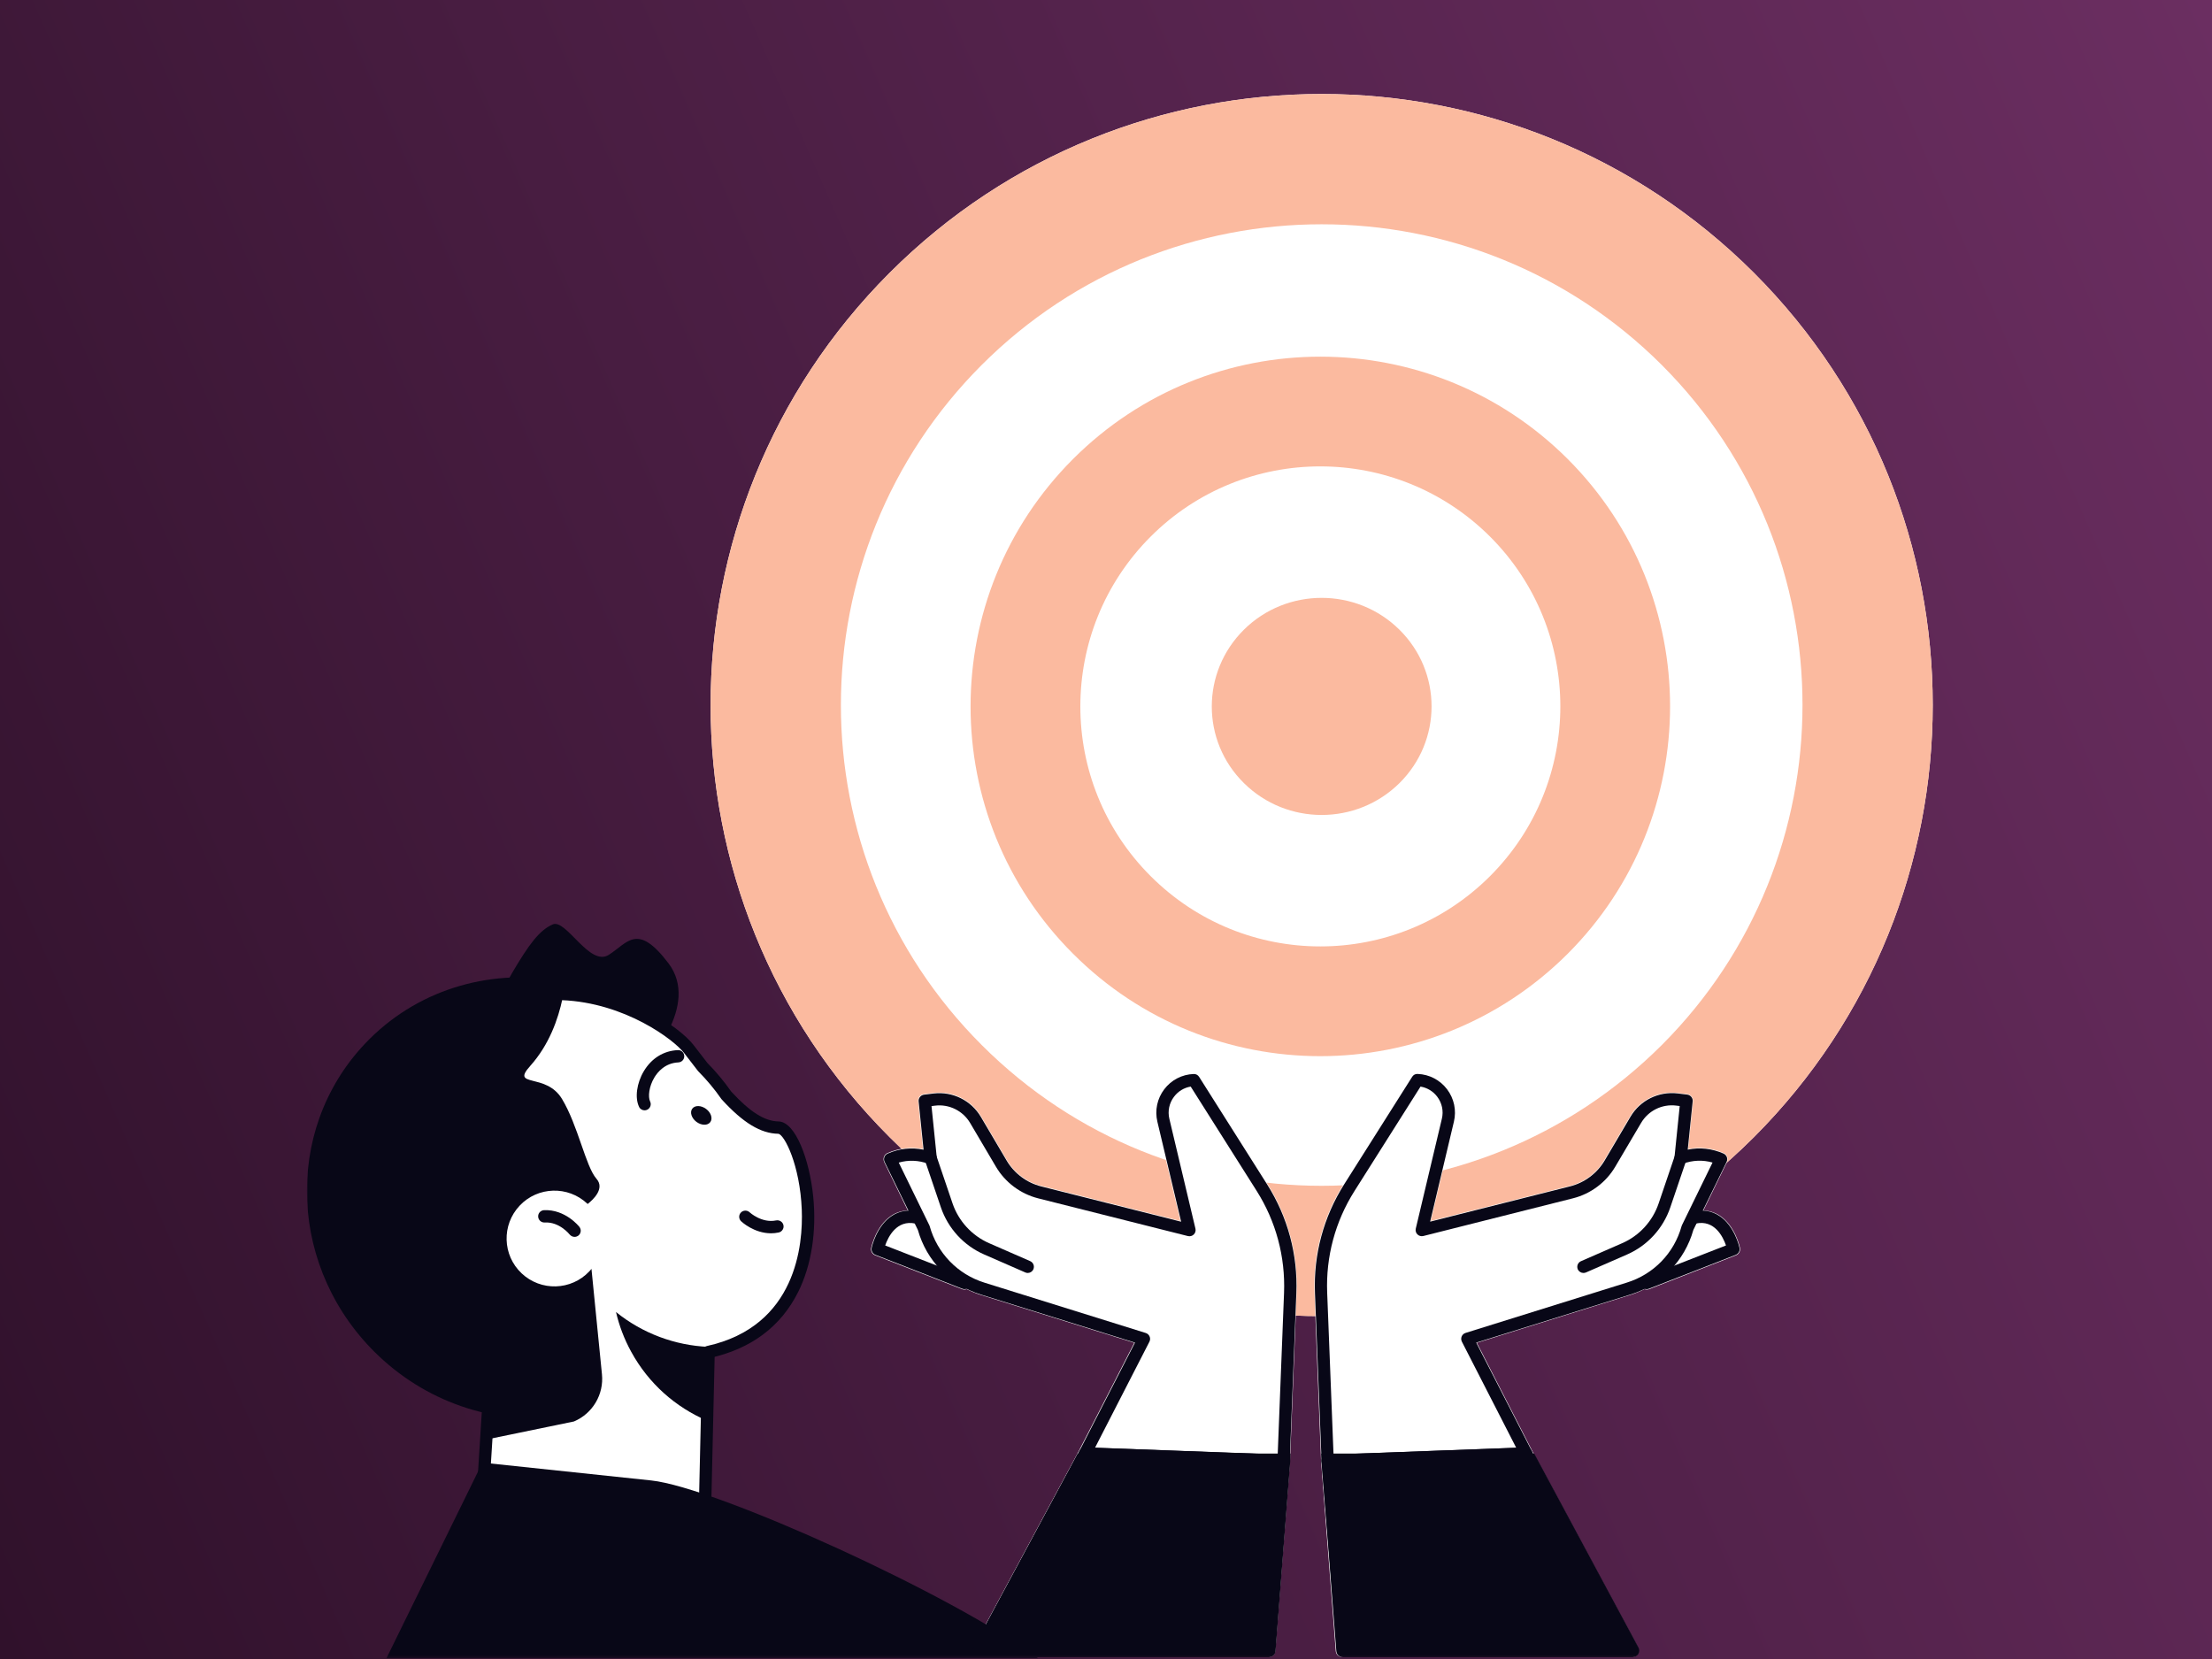
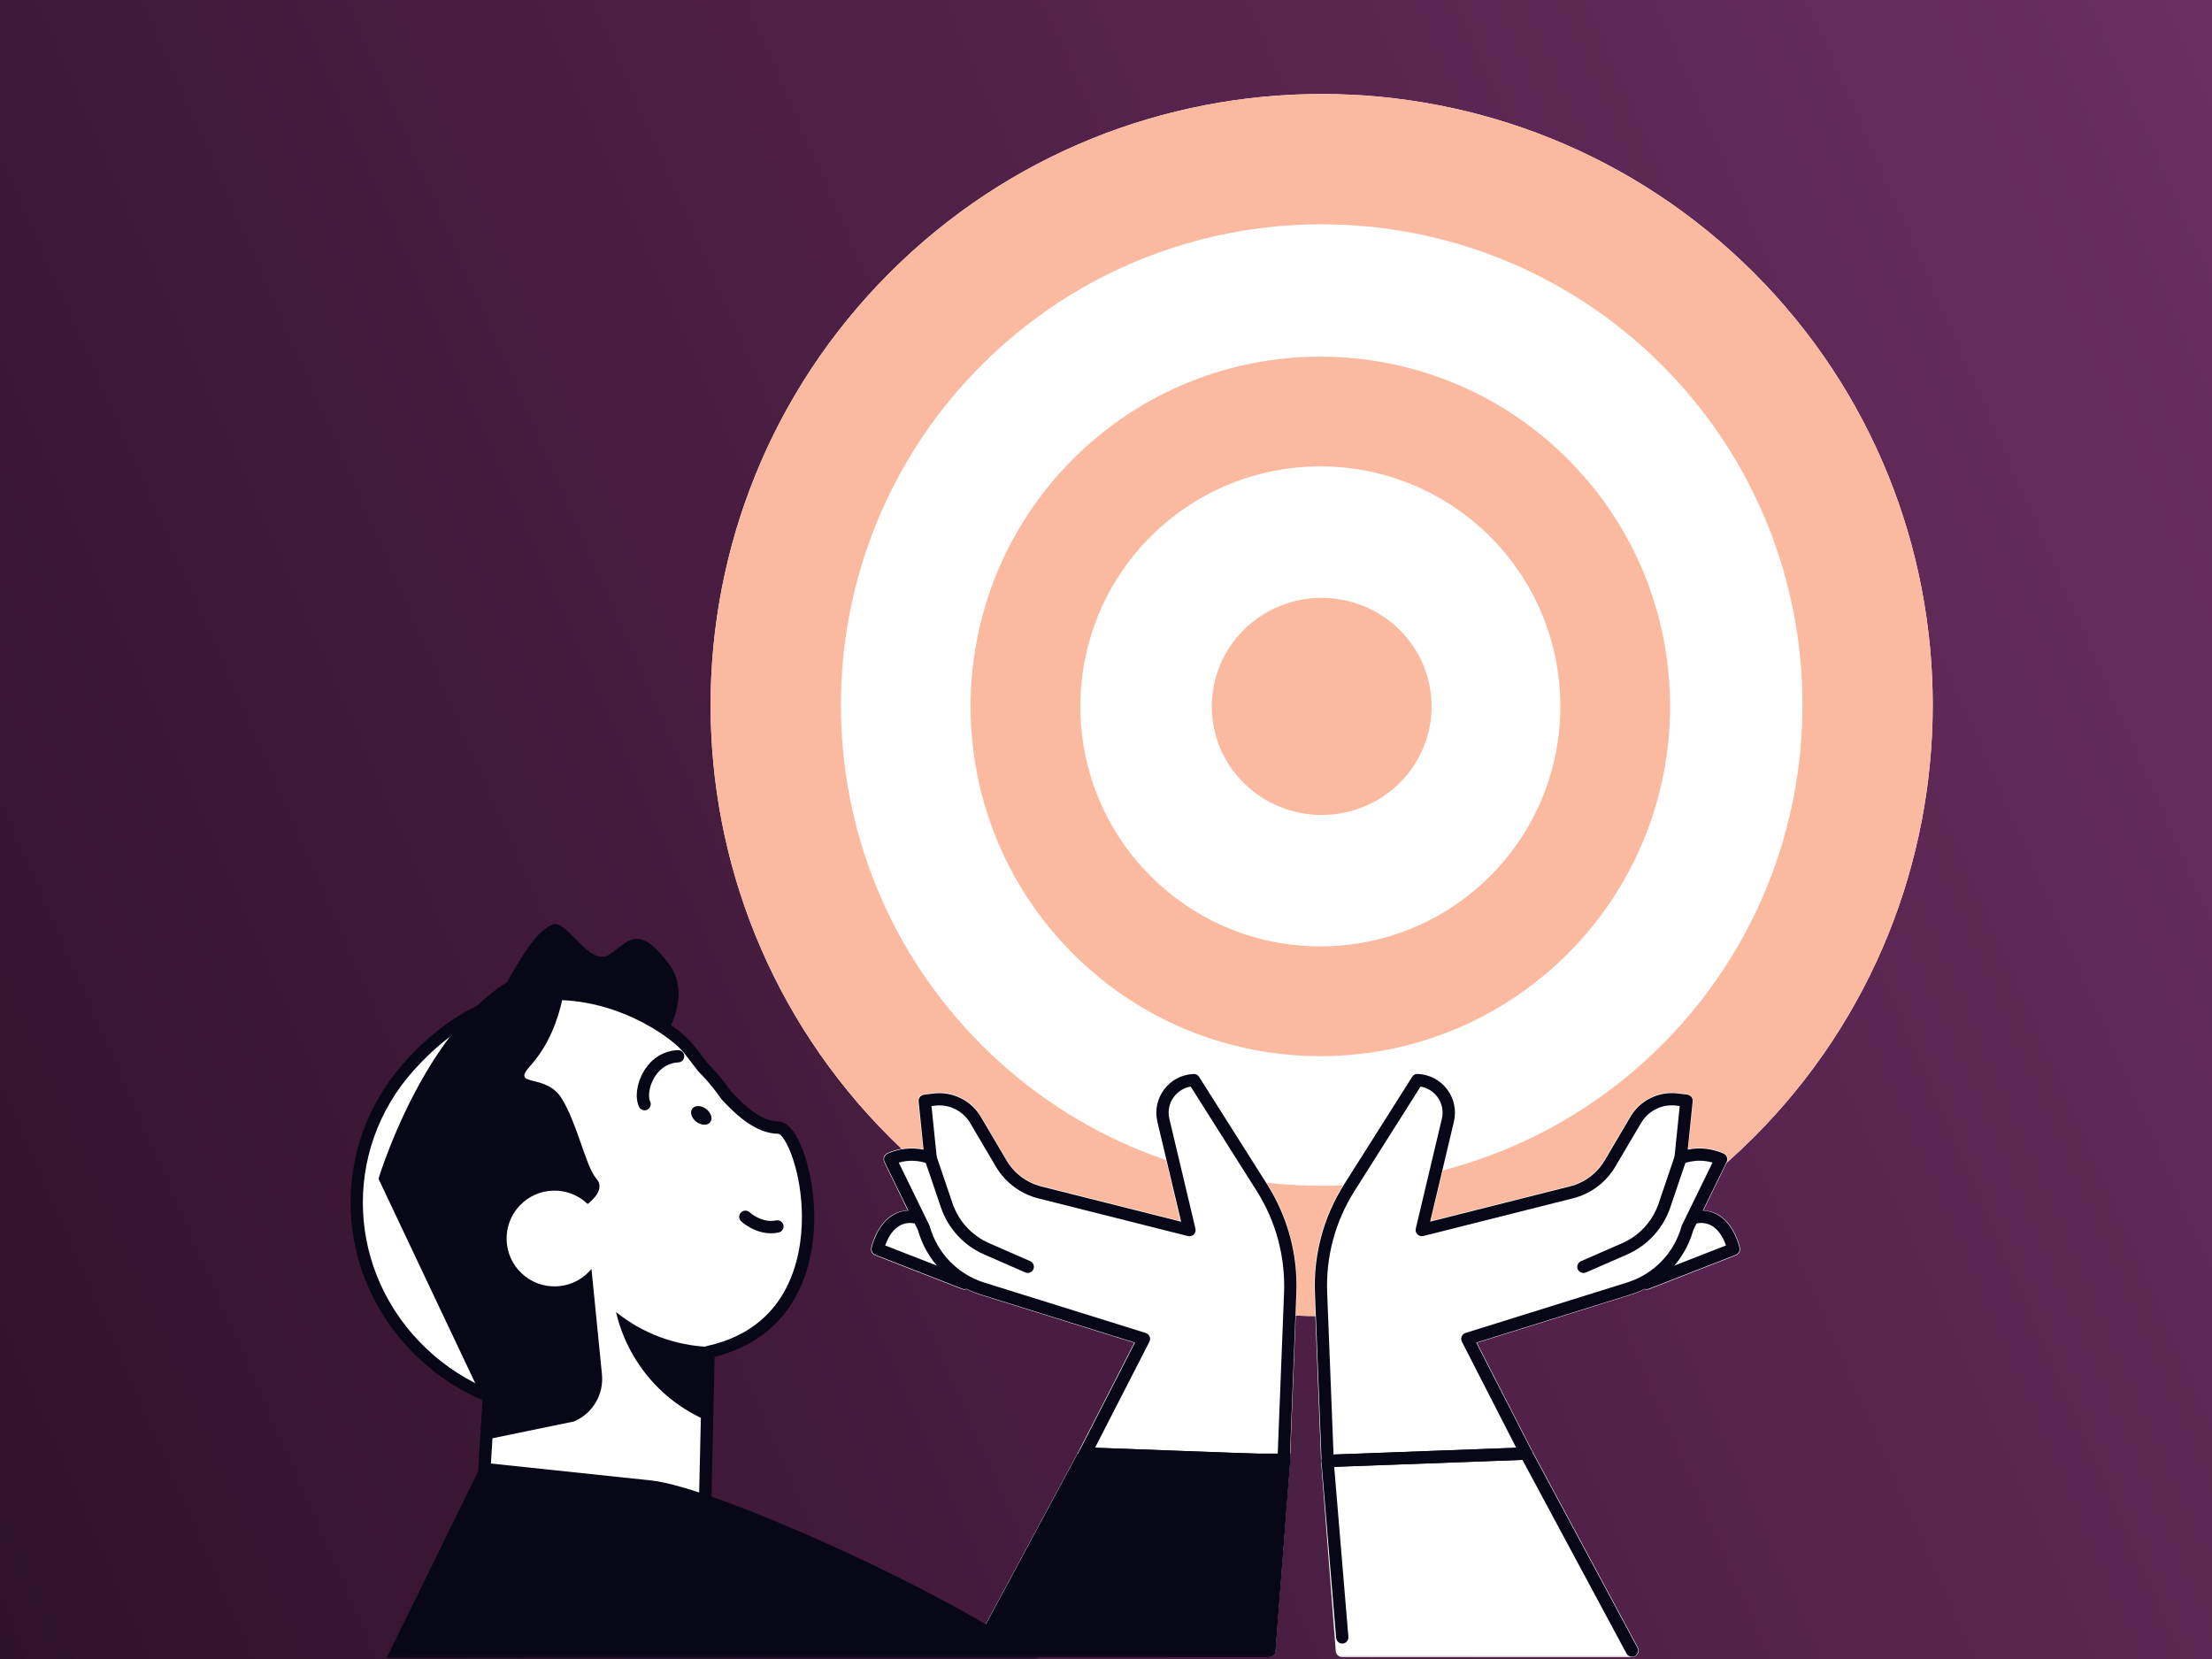
<svg xmlns="http://www.w3.org/2000/svg" width="800" height="600" viewBox="0 0 800 600" fill="none">
  <rect x="0" y="0" width="800" height="600" fill="#808080" stroke="none" />
  <rect width="800" height="600" fill="url(#paint0_linear_590_293)" />
  <path d="M321.74 98.679C407.979 12.44 547.968 12.44 634.324 98.679C720.633 185.011 720.469 324.991 634.37 411.228C547.968 497.536 408.026 497.63 321.74 411.274C235.385 324.992 235.455 185.011 321.74 98.679Z" fill="white" />
  <path d="M388.081 166.011C437.447 116.651 517.552 116.651 566.989 166.011C616.379 215.416 616.309 295.546 567.012 344.905C517.552 394.309 437.447 394.355 388.081 344.928C338.644 295.546 338.691 215.416 388.081 166.011ZM416.141 316.86C450.045 350.775 505.001 350.752 538.929 316.836C572.764 282.968 572.81 227.971 538.906 194.079C504.978 160.21 449.999 160.21 416.141 194.079C382.259 227.995 382.236 282.968 416.141 316.86Z" fill="#FBBA9F" />
  <path d="M321.74 98.679C407.979 12.44 547.968 12.44 634.324 98.679C720.633 185.011 720.469 324.991 634.37 411.228C547.968 497.536 408.026 497.63 321.74 411.274C235.385 324.992 235.455 185.011 321.74 98.679ZM355.044 377.941C422.931 445.868 533.04 445.821 601.044 377.918C668.815 310.059 668.908 199.92 600.997 131.991C533.04 64.156 422.907 64.156 355.044 131.991C287.18 199.92 287.11 310.059 355.044 377.941Z" fill="#FBBA9F" />
  <path d="M449.897 227.719C465.403 212.398 490.573 212.398 506.102 227.719C521.63 243.04 521.607 267.911 506.125 283.233C490.573 298.577 465.426 298.577 449.897 283.233C434.369 267.935 434.392 243.064 449.897 227.719Z" fill="#FBBA9F" />
  <mask id="mask0_590_293" style="mask-type:luminance" maskUnits="userSpaceOnUse" x="111" y="56" width="578" height="544">
    <path d="M110.997 56H688.312V599.711H110.997V56Z" fill="white" />
  </mask>
  <g mask="url(#mask0_590_293)">
    <path d="M485.949 428.256L510.561 389.344C511.007 388.63 511.766 388.206 512.681 388.228C516.943 388.384 520.87 390.415 523.458 393.829C526.046 397.218 526.961 401.547 525.98 405.697L517.456 441.577L567.817 428.881C572.972 427.587 577.479 424.217 580.179 419.621L589.528 403.778C593.076 397.776 599.837 394.429 606.732 395.277L610.213 395.701C611.507 395.857 612.444 397.017 612.31 398.334L610.547 415.56C614.854 414.712 619.317 415.225 623.4 417.032C624.002 417.3 624.449 417.791 624.672 418.393C624.895 418.996 624.85 419.688 624.583 420.268L616.059 437.762C618.156 437.873 620.12 438.453 621.883 439.591C627.55 443.273 629.224 450.971 629.291 451.283C629.536 452.421 628.911 453.582 627.818 454.006L596.445 466.233C596.155 466.345 595.865 466.39 595.575 466.39C595.285 466.39 595.017 466.323 594.749 466.233C593.143 467.037 591.492 467.751 589.751 468.286L534.124 485.646L554.072 524.583L592.34 595.808C592.741 596.544 592.719 597.459 592.295 598.173C591.871 598.887 591.09 599.333 590.242 599.333H485.481C484.231 599.333 483.182 598.373 483.093 597.124L477.783 528.51C477.783 528.488 477.783 528.488 477.783 528.466C477.783 528.443 477.783 528.443 477.783 528.421L475.395 467.684C474.815 453.716 478.474 440.082 485.949 428.256Z" fill="white" />
    <path d="M480.148 530.585C480.17 530.585 480.193 530.585 480.237 530.585L552.042 527.93C552.801 527.908 553.492 527.484 553.894 526.837C554.273 526.19 554.296 525.364 553.961 524.695L533.901 485.579L589.707 468.175C600.797 464.716 609.276 455.992 612.422 444.835L624.449 420.223C624.717 419.688 624.739 419.041 624.538 418.483C624.337 417.925 623.891 417.456 623.356 417.211C619.228 415.381 614.72 414.89 610.392 415.783L612.177 398.334C612.311 397.129 611.44 396.036 610.213 395.879L606.732 395.455C599.882 394.652 593.188 397.932 589.685 403.89L580.335 419.732C577.613 424.351 573.061 427.743 567.862 429.059L517.233 441.823L525.824 405.675C526.806 401.569 525.891 397.307 523.347 393.938C520.803 390.591 516.921 388.56 512.703 388.404C511.856 388.36 511.164 388.761 510.74 389.431L486.128 428.345C478.675 440.149 475.016 453.738 475.574 467.684L477.961 528.421C477.961 529.648 478.966 530.585 480.148 530.585ZM548.36 523.601L482.29 526.056L479.992 467.528C479.479 454.497 482.893 441.778 489.877 430.733L513.752 392.979C516.14 393.38 518.282 394.652 519.777 396.616C521.517 398.914 522.142 401.815 521.473 404.604L512.034 444.344C511.856 445.103 512.079 445.906 512.636 446.441C513.194 446.999 513.998 447.2 514.756 447.022L568.956 433.366C575.315 431.759 580.849 427.609 584.173 421.964L593.523 406.121C596.133 401.703 601.087 399.226 606.197 399.851L607.491 400.007L605.594 418.572C605.505 419.353 605.84 420.112 606.464 420.58C607.089 421.049 607.915 421.16 608.629 420.893C612.132 419.576 615.858 419.442 619.362 420.446L608.339 443.028C608.272 443.139 608.227 443.273 608.183 443.407C605.483 453.202 598.075 460.856 588.368 463.868L530.019 482.076C529.394 482.277 528.881 482.745 528.635 483.348C528.39 483.95 528.412 484.642 528.702 485.222L548.36 523.601Z" fill="#080717" />
    <path d="M572.683 460.386C572.973 460.386 573.285 460.32 573.575 460.208L588.436 453.715C595.8 450.502 601.489 444.298 604.078 436.69L609.902 419.531C610.303 418.37 609.678 417.098 608.518 416.697C607.336 416.295 606.086 416.92 605.684 418.103L599.861 435.261C597.674 441.688 592.876 446.932 586.651 449.631L571.79 456.124C570.652 456.615 570.139 457.932 570.63 459.07C571.009 459.896 571.835 460.386 572.683 460.386Z" fill="#080717" />
    <path d="M595.557 466.232C595.825 466.232 596.093 466.188 596.36 466.076L627.733 453.849C628.76 453.447 629.34 452.376 629.117 451.305C629.05 450.992 627.376 443.339 621.775 439.702C619.031 437.917 615.862 437.403 612.382 438.14C611.177 438.408 610.418 439.59 610.663 440.795C610.931 442 612.091 442.781 613.319 442.513C620.057 441.063 623.114 447.221 624.23 450.435L594.754 461.926C593.616 462.372 593.036 463.666 593.482 464.804C593.817 465.697 594.665 466.232 595.557 466.232Z" fill="#080717" />
    <path d="M590.24 599.198C590.597 599.198 590.954 599.109 591.289 598.931C592.382 598.351 592.784 596.989 592.204 595.918L553.914 524.649C553.512 523.891 552.731 523.422 551.861 523.467L480.056 526.122C479.454 526.144 478.874 526.412 478.472 526.881C478.07 527.327 477.87 527.93 477.914 528.554L483.225 592.371C483.336 593.598 484.407 594.535 485.635 594.401C486.862 594.29 487.777 593.218 487.665 591.991L482.533 530.518L550.611 527.996L588.254 598.038C588.678 598.775 589.437 599.198 590.24 599.198Z" fill="#080717" />
    <path d="M458.412 428.256L433.8 389.344C433.354 388.63 432.595 388.206 431.68 388.228C427.418 388.384 423.491 390.415 420.903 393.829C418.314 397.218 417.4 401.547 418.381 405.697L426.905 441.577L376.544 428.881C371.389 427.587 366.882 424.217 364.182 419.621L354.833 403.778C351.285 397.776 344.524 394.429 337.629 395.277L334.148 395.701C332.854 395.857 331.917 397.017 332.051 398.334L333.813 415.56C329.507 414.712 325.044 415.225 320.961 417.032C320.358 417.3 319.912 417.791 319.689 418.393C319.466 418.996 319.511 419.688 319.778 420.268L328.302 437.762C326.205 437.873 324.241 438.453 322.478 439.591C316.811 443.273 315.137 450.971 315.07 451.283C314.825 452.421 315.45 453.582 316.543 454.006L347.916 466.233C348.206 466.345 348.496 466.39 348.786 466.39C349.076 466.39 349.344 466.323 349.611 466.233C351.218 467.037 352.869 467.751 354.61 468.286L410.237 485.646L390.266 524.583L351.999 595.808C351.597 596.544 351.62 597.459 352.044 598.173C352.468 598.887 353.248 599.333 354.096 599.333H458.858C460.107 599.333 461.156 598.373 461.245 597.124L466.556 528.51C466.556 528.488 466.556 528.488 466.556 528.466C466.556 528.443 466.556 528.443 466.556 528.421L468.944 467.684C469.546 453.716 465.887 440.082 458.412 428.256Z" fill="white" />
    <path d="M464.216 530.584C465.399 530.584 466.403 529.647 466.448 528.442L468.835 467.705C469.393 453.759 465.734 440.148 458.28 428.367L433.669 389.452C433.245 388.783 432.508 388.381 431.705 388.426C427.488 388.582 423.605 390.59 421.062 393.96C418.518 397.307 417.603 401.591 418.585 405.696L427.176 441.844L376.546 429.081C371.347 427.764 366.795 424.373 364.073 419.754L354.724 403.911C351.221 397.976 344.504 394.674 337.676 395.477L334.196 395.901C332.991 396.057 332.12 397.128 332.232 398.333L334.017 415.804C329.644 414.912 325.136 415.38 321.031 417.21C320.473 417.456 320.049 417.924 319.848 418.482C319.647 419.04 319.669 419.687 319.937 420.222L331.964 444.834C335.11 455.991 343.589 464.715 354.679 468.174L410.485 485.578L390.425 524.694C390.068 525.363 390.091 526.189 390.492 526.836C390.872 527.483 391.563 527.907 392.344 527.929L464.149 530.584C464.171 530.584 464.194 530.584 464.216 530.584ZM430.634 392.978L454.51 430.732C461.471 441.755 464.885 454.496 464.394 467.527L462.096 526.055L396.026 523.601L415.706 485.244C415.997 484.664 416.041 483.972 415.773 483.369C415.528 482.767 415.015 482.298 414.39 482.097L356.04 463.89C346.334 460.855 338.948 453.202 336.226 443.428C336.181 443.294 336.137 443.161 336.07 443.049L325.047 420.468C328.528 419.464 332.254 419.598 335.713 420.892C336.449 421.16 337.297 421.048 337.9 420.579C338.502 420.111 338.881 419.374 338.792 418.594L336.895 400.029L338.19 399.873C343.255 399.248 348.253 401.725 350.864 406.143L360.213 421.985C363.538 427.63 369.094 431.781 375.431 433.387L429.63 447.043C430.389 447.222 431.192 447.021 431.75 446.463C432.308 445.905 432.531 445.124 432.352 444.365L422.914 404.625C422.244 401.836 422.869 398.913 424.61 396.637C426.105 394.651 428.247 393.379 430.634 392.978Z" fill="#080717" />
    <path d="M371.683 460.387C372.553 460.387 373.357 459.896 373.736 459.048C374.227 457.91 373.714 456.616 372.576 456.103L357.715 449.609C351.512 446.887 346.692 441.644 344.505 435.24L338.682 418.081C338.28 416.92 337.03 416.295 335.848 416.675C334.687 417.076 334.063 418.348 334.464 419.509L340.288 436.668C342.876 444.276 348.566 450.48 355.93 453.693L370.791 460.186C371.081 460.32 371.393 460.387 371.683 460.387Z" fill="#080717" />
    <path d="M348.81 466.232C349.703 466.232 350.551 465.697 350.886 464.804C351.332 463.666 350.774 462.372 349.614 461.926L320.138 450.435C321.253 447.244 324.333 441.085 331.049 442.513C332.254 442.781 333.436 442 333.704 440.795C333.972 439.59 333.191 438.408 331.986 438.14C328.505 437.403 325.337 437.917 322.592 439.702C316.991 443.339 315.318 450.97 315.251 451.305C315.028 452.376 315.608 453.447 316.634 453.849L348.007 466.076C348.275 466.188 348.543 466.232 348.81 466.232Z" fill="#080717" />
    <path d="M354.142 599.198C354.946 599.198 355.704 598.775 356.106 598.016L393.749 527.974L461.827 530.495L456.695 591.969C456.583 593.196 457.498 594.267 458.725 594.379C459.975 594.513 461.024 593.575 461.135 592.348L466.447 528.532C466.492 527.929 466.291 527.327 465.889 526.858C465.488 526.39 464.906 526.122 464.304 526.1L392.499 523.444C391.629 523.4 390.848 523.868 390.446 524.627L352.157 595.896C351.576 596.989 351.978 598.328 353.071 598.908C353.428 599.109 353.785 599.198 354.142 599.198Z" fill="#080717" />
    <path d="M172.074 581.08L254.924 548.146L256.82 464.849L179.482 463.064L172.074 581.08Z" fill="white" />
    <path d="M172.069 583.312C172.337 583.312 172.627 583.267 172.894 583.155L255.744 550.243C256.57 549.908 257.128 549.105 257.15 548.213L259.046 464.894C259.069 463.667 258.109 462.641 256.86 462.618L179.521 460.855C178.317 460.922 177.312 461.748 177.245 462.953L169.837 580.946C169.793 581.705 170.128 582.441 170.752 582.888C171.132 583.155 171.6 583.312 172.069 583.312ZM252.709 546.628L174.501 577.711L181.552 465.363L254.517 467.036L252.709 546.628Z" fill="#080717" />
    <path d="M174.573 379.66C174.573 379.66 219.289 397.442 227.3 390.817C235.288 384.19 253.094 363.327 241.759 348.377C230.424 333.449 227.01 341.058 220.115 345.364C213.22 349.693 204.719 332.244 199.921 334.319C195.146 336.394 191.398 341.348 185.172 351.947C178.925 362.568 174.573 379.66 174.573 379.66Z" fill="#080717" />
    <path d="M205.294 510.369C186.64 510.481 167.696 503.541 152.813 489.506C122.756 461.146 121.306 415.18 148.105 385.438C192.062 336.661 241.665 369.685 249.095 379.369C250.836 381.645 252.509 383.832 254.16 385.952C257.351 389.165 260.185 392.579 262.684 396.169C269.088 403.175 275.135 407.727 281.516 407.817C291.267 407.973 308.56 477.479 256.124 488.993L205.294 510.369Z" fill="white" />
    <path d="M204.869 512.602C205.026 512.602 205.16 512.602 205.316 512.602C206.543 512.602 207.547 511.598 207.525 510.348C207.525 509.121 206.521 508.139 205.293 508.139C205.093 508.184 205.003 508.139 204.869 508.139C186.126 508.139 168.209 500.954 154.352 487.879C125.389 460.567 123.381 416.23 149.778 386.935C165.553 369.419 183.582 360.918 203.196 361.721C226.179 362.636 243.829 376.18 247.332 380.732C249.072 383.008 250.768 385.217 252.419 387.314C252.464 387.381 252.531 387.448 252.598 387.515C255.655 390.594 258.444 393.941 260.876 397.442C260.943 397.532 260.988 397.599 261.055 397.666C268.797 406.122 275.112 409.938 281.494 410.049C283.68 410.34 289.326 421.318 289.973 437.495C290.464 449.946 288.121 479.69 255.655 486.808C254.45 487.075 253.691 488.258 253.959 489.463C254.227 490.668 255.409 491.427 256.614 491.159C271.587 487.879 282.364 479.846 288.656 467.283C293.454 457.689 295.395 445.394 294.101 432.675C292.762 419.443 287.719 405.698 281.561 405.587C276.54 405.498 271.252 402.173 264.446 394.765C261.903 391.13 259.024 387.671 255.856 384.458C254.227 382.383 252.576 380.241 250.88 378.01C245.681 371.226 226.424 358.173 203.397 357.258C182.333 356.455 163.188 365.403 146.475 383.945C118.45 415.048 120.569 462.129 151.317 491.114C165.977 504.993 184.988 512.602 204.869 512.602Z" fill="#080717" />
-     <path d="M131.928 377.542C150.269 358.085 176.51 350.409 201.59 354.537C195.432 358.308 189.675 362.86 184.543 368.304C149.689 405.251 155.156 466.992 196.726 506.219C199.046 508.406 201.412 510.436 203.844 512.4C180.549 515.435 155.803 508.183 137.037 490.466C104.415 459.673 102.139 409.133 131.928 377.542Z" fill="#080717" />
    <path d="M203.223 397.396C197.399 387.806 184.546 393.54 191.776 385.485C205.454 370.245 204.852 348.155 204.852 348.155C159.734 350.431 136.885 426.314 136.885 426.314L174.416 505.616L176.491 520.499L207.574 514.095C214.335 511.239 218.44 504.322 217.704 497.025L213.911 458.892C213.665 459.204 213.42 459.517 213.13 459.807C206.57 466.768 195.614 467.081 188.652 460.521C181.69 453.961 181.378 443.005 187.938 436.043C194.498 429.081 205.454 428.769 212.416 435.329C212.46 435.373 212.483 435.396 212.527 435.44C214.491 433.901 218.864 429.862 215.718 426.314C211.791 421.829 209.046 406.991 203.223 397.396Z" fill="#080717" />
    <path d="M278.861 446.039C279.753 446.039 280.668 445.95 281.605 445.749C282.81 445.504 283.591 444.321 283.346 443.116C283.1 441.912 281.917 441.153 280.713 441.376C275.491 442.469 271.14 438.475 271.095 438.431C270.203 437.605 268.775 437.65 267.949 438.542C267.101 439.435 267.146 440.84 268.039 441.688C268.262 441.911 272.724 446.039 278.861 446.039Z" fill="#080717" />
-     <path d="M207.797 447.333C208.288 447.333 208.756 447.176 209.18 446.864C210.14 446.105 210.318 444.722 209.56 443.74C209.359 443.472 204.45 437.336 196.752 437.671C195.525 437.738 194.565 438.787 194.632 440.014C194.699 441.241 195.748 442.201 196.975 442.134C202.33 441.799 205.99 446.44 206.034 446.485C206.48 447.02 207.15 447.333 207.797 447.333Z" fill="#080717" />
    <path d="M233.118 401.568C233.453 401.568 233.765 401.501 234.077 401.345C235.193 400.809 235.662 399.47 235.126 398.377C234.323 396.703 234.68 392.979 236.666 389.677C237.826 387.736 240.504 384.456 245.346 384.233C246.573 384.166 247.532 383.139 247.465 381.912C247.421 380.685 246.35 379.681 245.145 379.792C240.013 380.015 235.639 382.737 232.85 387.401C230.262 391.73 229.548 397.038 231.132 400.318C231.489 401.099 232.292 401.568 233.118 401.568Z" fill="#080717" />
    <path d="M251.885 405.742C253.692 407.081 255.923 407.125 256.883 405.831C257.842 404.537 257.173 402.395 255.366 401.056C253.558 399.717 251.327 399.673 250.367 400.967C249.408 402.261 250.1 404.403 251.885 405.742Z" fill="#080717" />
-     <path d="M256.258 487.118L255.655 513.783C244.387 508.941 234.614 500.462 228.277 488.881C225.733 484.24 223.926 479.42 222.788 474.511C232.338 482.232 244.119 486.605 256.258 487.118Z" fill="#080717" />
+     <path d="M256.258 487.118L255.655 513.783C244.387 508.941 234.614 500.462 228.277 488.881C225.733 484.24 223.926 479.42 222.788 474.511C232.338 482.232 244.119 486.605 256.258 487.118" fill="#080717" />
    <path d="M375.406 599.712C345.305 577.086 258.997 537.904 235.523 535.427L174.474 528.979L139.777 599.712H375.406Z" fill="#080717" />
    <path d="M466.631 528.443C466.631 528.466 466.631 528.466 466.631 528.488C466.631 528.51 466.631 528.51 466.631 528.533L461.32 597.146C461.23 598.396 460.182 599.355 458.932 599.355H354.171C353.323 599.355 352.542 598.909 352.118 598.195C351.694 597.481 351.671 596.566 352.073 595.83L389.76 525.699H466.742L466.631 528.443Z" fill="#080717" />
-     <path d="M477.984 528.443C477.984 528.466 477.984 528.466 477.984 528.488C477.984 528.51 477.984 528.51 477.984 528.533L483.295 597.146C483.384 598.396 484.433 599.355 485.682 599.355H590.466C591.314 599.355 592.095 598.909 592.519 598.195C592.943 597.481 592.965 596.566 592.564 595.83L554.876 525.699H477.85L477.984 528.443Z" fill="#080717" />
  </g>
  <defs>
    <linearGradient id="paint0_linear_590_293" x1="800" y1="-2.71726e-05" x2="-91.619" y2="391.164" gradientUnits="userSpaceOnUse">
      <stop stop-color="#6B2E61" />
      <stop offset="1" stop-color="#30112B" />
    </linearGradient>
  </defs>
</svg>